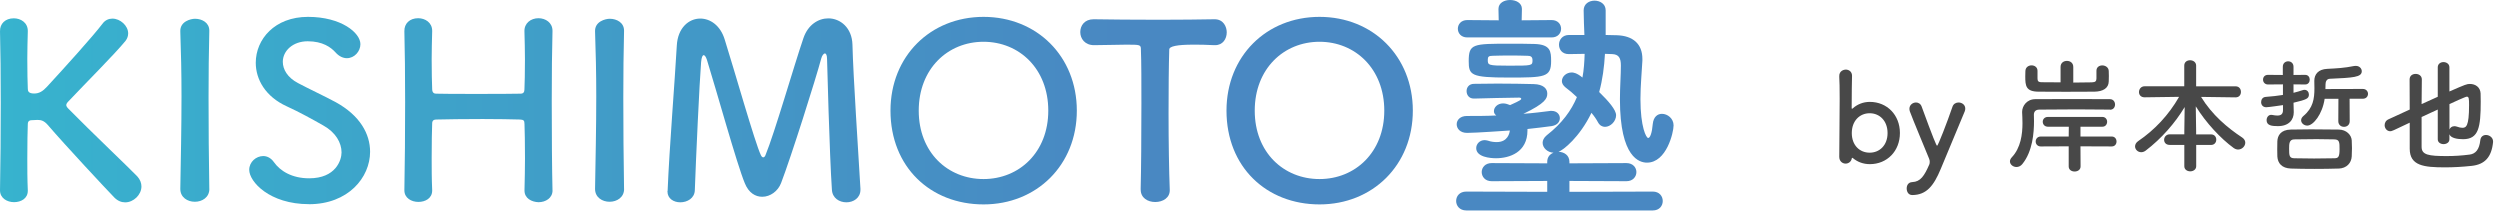
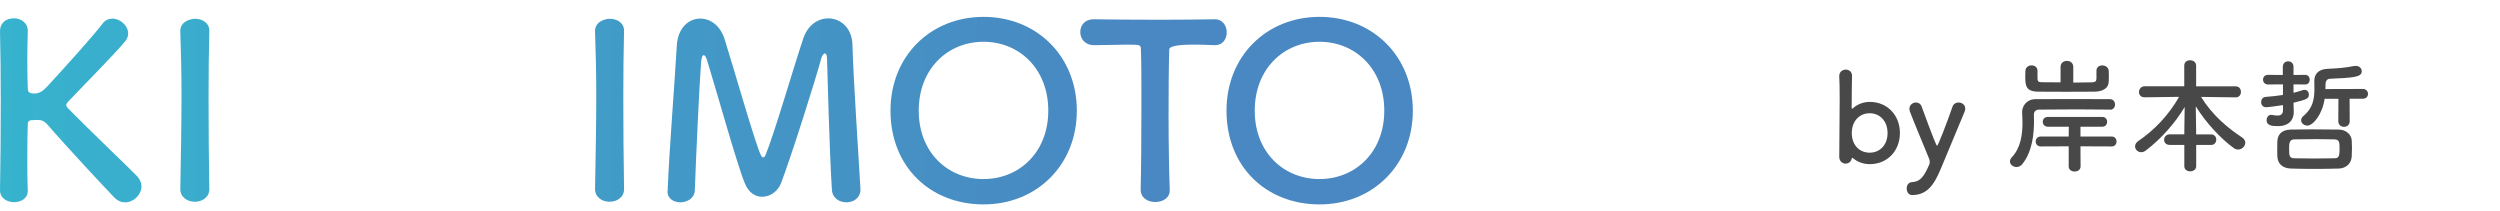
<svg xmlns="http://www.w3.org/2000/svg" width="332" height="28" viewBox="0 0 332 28" fill="none">
  <path d="M0.001 25.256C0.067 21.857 0.1 17.615 0.1 13.606C0.1 10.007 0.067 6.607 0.001 4.169C-0.032 3.141 0.71 2.432 1.83 2.432C2.758 2.432 3.692 3.009 3.692 4.102V4.169C3.659 5.454 3.626 6.707 3.626 7.827C3.626 9.563 3.659 10.975 3.692 11.777C3.692 12.068 3.759 12.419 4.527 12.419C5.203 12.419 5.681 12.128 6.264 11.492C8.577 8.986 12.294 4.878 13.613 3.148C13.965 2.664 14.448 2.472 14.932 2.472C15.959 2.472 17.02 3.406 17.02 4.434C17.02 4.752 16.92 5.11 16.669 5.428C15.257 7.164 11.34 11.074 9.094 13.453C8.901 13.645 8.802 13.805 8.802 13.963C8.802 14.089 8.901 14.255 9.094 14.447C11.824 17.237 17.696 22.824 18.239 23.434C18.623 23.851 18.783 24.335 18.783 24.753C18.783 25.879 17.722 26.873 16.629 26.873C16.118 26.873 15.635 26.681 15.184 26.23C14.091 25.104 8.669 19.298 6.323 16.568C5.84 16.025 5.455 15.925 4.978 15.925C4.753 15.925 4.561 15.958 4.302 15.958C4.044 15.958 3.692 15.992 3.692 16.475C3.659 17.31 3.626 19.014 3.626 21.094C3.626 22.38 3.626 23.792 3.692 25.27V25.336C3.692 26.363 2.791 26.847 1.863 26.847C0.936 26.847 0.001 26.31 0.001 25.283V25.25V25.256Z" fill="url(#paint0_linear_2_154)" />
  <path d="M27.802 25.091C27.802 26.217 26.841 26.794 25.874 26.794C24.906 26.794 23.945 26.217 23.945 25.091V25.058C24.012 21.207 24.104 16.906 24.104 12.764C24.104 9.715 24.038 6.793 23.945 4.195C23.879 2.85 25.324 2.492 25.9 2.492C26.828 2.492 27.796 3.009 27.796 4.062V4.129C27.729 6.793 27.696 9.808 27.696 12.923C27.696 16.933 27.729 21.108 27.796 25.058V25.091H27.802Z" fill="url(#paint1_linear_2_154)" />
-   <path d="M41.023 27.112C35.795 27.112 33.097 24.13 33.097 22.552C33.097 21.492 34.025 20.723 34.96 20.723C35.47 20.723 35.987 20.982 36.371 21.525C37.206 22.711 38.777 23.679 41.057 23.679C44.589 23.679 45.358 21.273 45.358 20.246C45.358 18.96 44.589 17.582 42.919 16.654C41.507 15.852 39.771 14.891 38.074 14.116C35.251 12.83 33.965 10.55 33.965 8.337C33.965 5.222 36.471 2.24 40.898 2.24C45.325 2.24 47.863 4.361 47.863 5.865C47.863 6.826 47.061 7.727 46.067 7.727C45.583 7.727 45.04 7.502 44.556 6.959C43.946 6.283 42.853 5.481 40.864 5.481C38.876 5.481 37.557 6.766 37.557 8.211C37.557 9.205 38.167 10.299 39.579 11.034C40.898 11.743 43.111 12.771 44.589 13.572C47.797 15.335 49.148 17.774 49.148 20.153C49.148 23.586 46.226 27.119 41.03 27.119L41.023 27.112Z" fill="url(#paint2_linear_2_154)" />
-   <path d="M73.377 25.283C73.377 26.31 72.45 26.853 71.515 26.853C70.588 26.82 69.653 26.337 69.653 25.309V25.243C69.686 23.798 69.719 22.354 69.719 21.041C69.719 19.02 69.686 17.35 69.653 16.482C69.653 15.972 69.527 15.905 69.043 15.872C67.917 15.839 66.028 15.806 64.099 15.806C61.727 15.806 59.255 15.839 58.002 15.872C57.744 15.872 57.393 15.905 57.393 16.383C57.359 17.218 57.326 18.921 57.326 21.035C57.326 22.32 57.326 23.765 57.393 25.236V25.303C57.393 26.33 56.491 26.814 55.564 26.814C54.636 26.814 53.701 26.303 53.701 25.276V25.243C53.768 21.843 53.801 17.602 53.801 13.592C53.801 10.001 53.768 6.594 53.701 4.155C53.668 3.128 54.41 2.419 55.53 2.419C56.458 2.419 57.393 2.995 57.393 4.089V4.155C57.359 5.441 57.326 6.72 57.326 7.847C57.326 9.583 57.359 11.021 57.393 11.83C57.393 12.313 57.651 12.439 57.903 12.439C58.705 12.472 60.918 12.472 63.231 12.472C65.544 12.472 67.983 12.472 69.136 12.439C69.52 12.439 69.646 12.214 69.646 11.863C69.68 11.094 69.713 9.649 69.713 7.88C69.713 6.727 69.68 5.441 69.646 4.155C69.613 3.095 70.481 2.419 71.509 2.419C72.436 2.419 73.371 2.995 73.371 4.089V4.155C73.305 6.501 73.272 9.934 73.272 13.433C73.272 17.927 73.305 22.546 73.371 25.243V25.276L73.377 25.283Z" fill="url(#paint3_linear_2_154)" />
  <path d="M82.881 25.091C82.881 26.217 81.92 26.794 80.952 26.794C79.985 26.794 79.024 26.217 79.024 25.091V25.058C79.09 21.207 79.183 16.906 79.183 12.764C79.183 9.715 79.117 6.793 79.024 4.195C78.958 2.85 80.402 2.492 80.979 2.492C81.907 2.492 82.874 3.009 82.874 4.062V4.129C82.808 6.793 82.775 9.808 82.775 12.923C82.775 16.933 82.808 21.108 82.874 25.058V25.091H82.881Z" fill="url(#paint4_linear_2_154)" />
  <path d="M88.66 25.349C88.885 19.729 89.621 10.716 89.879 6.057C90.005 3.685 91.483 2.465 92.994 2.465C94.313 2.465 95.658 3.367 96.235 5.229C97.454 9.079 100.277 19.033 101.046 20.604C101.139 20.796 101.238 20.896 101.364 20.896C101.457 20.896 101.59 20.796 101.656 20.604C102.875 17.648 105.44 8.728 106.693 5.07C107.302 3.274 108.681 2.439 109.999 2.439C111.603 2.439 113.147 3.691 113.207 5.938C113.3 10.08 114.009 20.511 114.267 25.071V25.197C114.267 26.29 113.34 26.867 112.405 26.867C111.471 26.867 110.543 26.323 110.477 25.197C110.159 20.604 109.834 7.866 109.834 7.866C109.834 7.323 109.708 7.098 109.542 7.098C109.377 7.098 109.158 7.389 109.058 7.774C108.349 10.438 105.049 20.869 103.73 24.302C103.313 25.395 102.285 26.131 101.225 26.131C100.324 26.131 99.429 25.621 98.912 24.335C97.885 21.896 95.062 11.723 93.876 7.933C93.75 7.548 93.584 7.323 93.458 7.323C93.299 7.323 93.166 7.582 93.107 8.251C92.881 11.074 92.431 20.836 92.272 25.263C92.239 26.323 91.278 26.867 90.343 26.867C89.475 26.867 88.64 26.383 88.64 25.422V25.356L88.66 25.349Z" fill="url(#paint5_linear_2_154)" />
  <path d="M118.257 14.693C118.257 7.469 123.552 2.24 130.617 2.24C137.681 2.24 143.003 7.469 143.003 14.693C143.003 21.916 137.675 27.145 130.617 27.145C123.559 27.145 118.257 22.168 118.257 14.693ZM139.212 14.693C139.212 9.139 135.362 5.547 130.61 5.547C125.858 5.547 122.008 9.139 122.008 14.693C122.008 20.246 125.858 23.778 130.61 23.778C135.362 23.778 139.212 20.213 139.212 14.693Z" fill="url(#paint6_linear_2_154)" />
  <path d="M151.479 25.157C151.545 22.652 151.579 18 151.579 13.765C151.579 10.941 151.579 8.277 151.512 6.574C151.512 5.931 151.413 5.931 149.524 5.931C148.305 5.931 146.794 5.998 145.289 5.998C144.07 5.998 143.46 5.129 143.46 4.261C143.46 3.393 144.037 2.558 145.223 2.558H145.289C147.218 2.591 150.618 2.624 153.958 2.624C156.688 2.624 159.412 2.591 161.241 2.558C162.494 2.525 162.911 3.585 162.911 4.294C162.911 5.163 162.394 5.998 161.367 5.998H161.241C160.148 5.931 159.22 5.931 158.451 5.931C156.335 5.931 155.277 6.146 155.277 6.574C155.21 8.755 155.184 11.869 155.184 15.017C155.184 18.868 155.25 22.784 155.343 25.157C155.409 26.284 154.408 26.827 153.414 26.827C152.42 26.827 151.486 26.284 151.486 25.19V25.157H151.479Z" fill="url(#paint7_linear_2_154)" />
  <path d="M162.878 14.693C162.878 7.469 168.173 2.24 175.238 2.24C182.302 2.24 187.624 7.469 187.624 14.693C187.624 21.916 182.296 27.145 175.238 27.145C168.18 27.145 162.878 22.168 162.878 14.693ZM183.833 14.693C183.833 9.139 179.983 5.547 175.231 5.547C170.479 5.547 166.629 9.139 166.629 14.693C166.629 20.246 170.479 23.778 175.231 23.778C179.983 23.778 183.833 20.213 183.833 14.693Z" fill="url(#paint8_linear_2_154)" />
-   <path d="M194.722 27.947C193.82 27.947 193.376 27.304 193.376 26.694C193.376 26.052 193.827 25.442 194.722 25.442L205.471 25.475V24.03L198.088 24.063C197.22 24.063 196.77 23.454 196.77 22.844C196.77 22.267 197.22 21.658 198.088 21.658L205.471 21.691V21.499C205.471 20.856 205.822 20.471 206.306 20.279C205.504 20.246 204.861 19.636 204.861 18.96C204.861 18.642 205.02 18.285 205.405 17.966C207.459 16.363 208.679 14.659 209.414 12.896C208.904 12.413 208.387 11.962 207.903 11.611C207.585 11.352 207.419 11.067 207.419 10.776C207.419 10.166 207.996 9.623 208.738 9.623C208.897 9.623 209.381 9.656 210.15 10.299C210.342 9.271 210.408 8.211 210.441 7.151C209.706 7.151 208.964 7.184 208.354 7.184H208.321C207.453 7.184 207.035 6.574 207.035 5.931C207.035 5.289 207.486 4.646 208.354 4.646H210.408C210.375 3.585 210.309 2.492 210.309 1.372C210.309 0.504 211.045 0.086 211.754 0.086C212.463 0.086 213.232 0.504 213.232 1.372V4.646C213.775 4.646 214.259 4.679 214.709 4.679C216.863 4.745 218.109 5.832 218.109 7.827V8.052C218.043 9.464 217.851 11.326 217.851 13.155C217.851 16.88 218.619 18.324 218.878 18.324C219.136 18.324 219.388 17.648 219.488 16.462C219.587 15.501 220.13 15.117 220.707 15.117C221.443 15.117 222.251 15.726 222.251 16.654C222.251 17.582 221.323 21.598 218.719 21.598C217.758 21.598 215.127 20.988 215.127 13.188C215.127 11.551 215.253 10.014 215.253 8.695C215.253 7.734 214.994 7.217 214.1 7.184C213.841 7.184 213.49 7.151 213.139 7.151C213.039 8.887 212.821 10.584 212.37 12.221C213.623 13.44 214.617 14.593 214.617 15.302C214.617 16.104 213.881 16.846 213.139 16.846C212.788 16.846 212.43 16.654 212.211 16.237C211.986 15.819 211.701 15.402 211.343 14.984C209.805 18.192 207.585 19.961 206.975 20.153C207.711 20.186 208.42 20.604 208.42 21.499V21.691L215.995 21.658C216.863 21.658 217.314 22.267 217.314 22.844C217.314 23.454 216.863 24.063 215.995 24.063L208.42 24.03V25.475L219.494 25.442C220.362 25.442 220.813 26.052 220.813 26.694C220.813 27.337 220.362 27.947 219.494 27.947H194.715H194.722ZM205.862 14.726H206.054C206.763 14.726 207.148 15.209 207.148 15.687C207.148 16.164 206.83 16.621 206.054 16.747C205.126 16.873 204.033 17.005 202.847 17.131V17.323C202.847 20.246 200.441 21.015 198.672 21.015C197.903 21.015 196.041 20.856 196.041 19.67C196.041 19.126 196.491 18.609 197.167 18.609C197.293 18.609 197.426 18.642 197.585 18.675C198.035 18.834 198.42 18.868 198.771 18.868C200.249 18.868 200.474 17.648 200.507 17.33C199.964 17.363 195.981 17.648 194.828 17.648C193.9 17.648 193.449 17.072 193.449 16.495C193.449 15.952 193.9 15.402 194.795 15.402C196.08 15.402 197.426 15.402 198.711 15.335C198.486 15.176 198.393 14.984 198.393 14.759C198.393 14.248 198.877 13.732 199.613 13.732C199.964 13.732 200.289 13.857 200.54 13.957C201.985 13.314 202.018 13.221 202.018 13.122C202.018 13.023 201.919 12.963 201.727 12.963C200.024 12.996 197.392 13.029 195.789 13.089H195.722C195.08 13.089 194.762 12.605 194.762 12.095C194.762 11.611 195.08 11.134 195.756 11.134C196.524 11.134 197.684 11.101 198.87 11.101C200.574 11.101 202.436 11.134 203.682 11.167C204.967 11.2 205.478 11.777 205.478 12.419C205.478 13.062 205.252 13.705 202.303 15.117C203.649 15.017 204.868 14.858 205.869 14.732L205.862 14.726ZM194.854 4.97C194.019 4.97 193.602 4.394 193.602 3.817C193.602 3.241 194.019 2.664 194.854 2.664L199.029 2.697L198.996 1.186C198.996 0.384 199.765 0 200.54 0C201.316 0 202.111 0.384 202.111 1.186L202.078 2.697L206.061 2.664C206.896 2.664 207.313 3.241 207.313 3.817C207.313 4.394 206.896 4.97 206.061 4.97H194.854ZM200.342 10.299C195.338 10.299 195.046 9.981 195.046 8.118C195.046 5.805 195.59 5.805 200.567 5.805C201.594 5.805 202.655 5.805 203.775 5.839C205.928 5.905 205.988 6.833 205.988 8.118C205.988 10.272 205.153 10.299 200.342 10.299ZM202.814 7.409C202.045 7.376 201.303 7.376 200.534 7.376C199.765 7.376 199.056 7.376 198.221 7.409C197.711 7.409 197.578 7.535 197.578 7.92C197.578 8.655 197.578 8.721 200.368 8.721C203.45 8.721 203.516 8.721 203.516 8.012C203.516 7.562 203.324 7.403 202.807 7.403L202.814 7.409Z" fill="url(#paint9_linear_2_154)" />
  <path d="M246.068 21.002C246.068 21.002 246.005 20.955 245.965 20.955C245.95 20.955 245.934 20.971 245.918 21.034C245.839 21.491 245.46 21.728 245.098 21.728C244.687 21.728 244.253 21.428 244.253 20.821C244.253 19.172 244.309 15.716 244.309 13.113C244.309 11.811 244.293 10.722 244.253 10.178C244.206 9.365 244.932 9.239 245.113 9.239C245.539 9.239 245.95 9.523 245.95 10.059V10.091C245.934 10.785 245.902 12.45 245.902 14.359C245.902 14.422 245.918 14.438 245.95 14.438C245.965 14.438 245.997 14.438 246.029 14.406C246.636 13.862 247.409 13.531 248.317 13.531C250.589 13.531 252.309 15.258 252.309 17.665C252.309 20.071 250.597 21.799 248.317 21.799C247.425 21.799 246.668 21.499 246.06 20.994L246.068 21.002ZM250.668 17.673C250.668 16.04 249.61 15.038 248.293 15.038C246.975 15.038 245.918 16.04 245.918 17.673C245.918 19.306 246.975 20.276 248.293 20.276C249.61 20.276 250.668 19.29 250.668 17.673Z" fill="#484848" />
  <path d="M253.95 25.902C253.421 25.902 253.208 25.444 253.208 25.026C253.208 24.608 253.421 24.206 253.95 24.182C255.039 24.134 255.551 23.377 256.238 21.775C256.254 21.712 256.269 21.625 256.269 21.515C256.269 21.381 256.254 21.231 256.191 21.089C255.693 19.85 254.029 15.898 253.634 14.809C253.587 14.675 253.571 14.564 253.571 14.446C253.571 13.933 254.013 13.61 254.447 13.61C254.747 13.61 255.054 13.775 255.189 14.138C256.719 18.312 257.153 19.361 257.248 19.361C257.366 19.361 258.565 16.292 259.291 14.17C259.425 13.775 259.772 13.61 260.096 13.61C260.538 13.61 260.987 13.909 260.987 14.414C260.987 14.533 260.972 14.659 260.909 14.809C260.12 16.734 258.699 20.103 257.729 22.438C256.806 24.647 255.867 25.886 253.958 25.902H253.95Z" fill="#484848" />
  <path d="M280.207 14.556C278.708 14.541 277.24 14.525 275.804 14.525C274.061 14.525 272.396 14.541 270.826 14.556C270.313 14.556 270.1 14.84 270.1 15.235C270.1 15.464 270.116 15.748 270.116 16.079C270.116 17.625 269.934 20.103 268.569 21.783C268.341 22.067 268.057 22.178 267.78 22.178C267.339 22.178 266.92 21.846 266.92 21.436C266.92 21.255 266.999 21.073 267.165 20.892C268.364 19.637 268.585 17.807 268.585 16.363C268.585 15.803 268.554 15.306 268.538 14.911V14.848C268.538 14.091 269.145 13.184 270.266 13.168C271.796 13.152 273.429 13.152 275.11 13.152C276.791 13.152 278.518 13.152 280.199 13.168C280.641 13.168 280.877 13.515 280.877 13.878C280.877 14.241 280.649 14.572 280.215 14.572H280.199L280.207 14.556ZM278.408 9.428V9.396C278.408 8.915 278.787 8.686 279.181 8.686C279.576 8.686 280.025 8.931 280.041 9.428C280.057 9.578 280.057 9.823 280.057 10.083C280.057 10.343 280.057 10.611 280.041 10.809C280.025 11.7 279.299 12.158 278.132 12.174C276.964 12.174 275.646 12.189 274.345 12.189C273.043 12.189 271.788 12.174 270.7 12.174C269.035 12.158 268.956 11.4 268.956 10.146C268.956 9.886 268.972 9.617 268.972 9.436C268.988 8.923 269.398 8.679 269.792 8.679C270.187 8.679 270.581 8.923 270.581 9.404V10.406C270.597 10.738 270.629 10.919 271.173 10.919C271.867 10.919 272.719 10.935 273.643 10.935V8.892C273.643 8.347 274.053 8.087 274.487 8.087C274.921 8.087 275.331 8.347 275.331 8.892V10.966C276.207 10.966 277.059 10.951 277.8 10.935C278.313 10.919 278.392 10.754 278.408 10.422V9.436V9.428ZM276.286 19.432L276.301 22.099C276.301 22.556 275.907 22.777 275.512 22.777C275.118 22.777 274.723 22.564 274.723 22.099V19.432L271.015 19.448C270.573 19.448 270.337 19.117 270.337 18.793C270.337 18.47 270.566 18.13 271.015 18.13H274.723L274.739 16.829H271.97C271.512 16.829 271.276 16.497 271.276 16.166C271.276 15.85 271.504 15.527 271.97 15.527H279.189C279.615 15.527 279.828 15.858 279.828 16.166C279.828 16.497 279.615 16.829 279.189 16.829H276.286V18.13H280.436C280.862 18.13 281.075 18.462 281.075 18.793C281.075 19.125 280.862 19.448 280.436 19.448L276.286 19.432Z" fill="#484848" />
  <path d="M291.655 19.243V22.075C291.655 22.517 291.26 22.754 290.866 22.754C290.471 22.754 290.077 22.525 290.077 22.075V19.243H288.136C287.623 19.243 287.394 18.912 287.394 18.564C287.394 18.217 287.655 17.838 288.136 17.838H290.077V17.428L290.124 14.217C288.854 16.339 287.039 18.407 284.949 20C284.751 20.15 284.538 20.213 284.357 20.213C283.899 20.213 283.536 19.85 283.536 19.44C283.536 19.195 283.67 18.927 283.962 18.73C286.108 17.278 288.002 15.282 289.383 12.86L284.814 12.923H284.799C284.286 12.923 284.057 12.576 284.057 12.229C284.057 11.85 284.317 11.456 284.814 11.456H290.069V8.71C290.069 8.229 290.448 8 290.842 8C291.237 8 291.647 8.245 291.647 8.71V11.464H296.886C297.367 11.464 297.596 11.826 297.596 12.205C297.596 12.584 297.367 12.931 296.886 12.931H296.87L292.302 12.868C293.753 15.243 295.797 16.971 297.777 18.272C298.053 18.47 298.172 18.698 298.172 18.951C298.172 19.409 297.746 19.858 297.217 19.858C297.036 19.858 296.838 19.795 296.641 19.661C294.897 18.391 292.949 16.3 291.6 14.122L291.647 17.42V17.846H293.611C294.093 17.846 294.321 18.194 294.321 18.541C294.321 18.904 294.093 19.251 293.611 19.251H291.647L291.655 19.243Z" fill="#484848" />
  <path d="M304.61 14.888V14.919C304.61 15.89 303.986 16.75 302.503 16.75C301.698 16.75 301.004 16.671 301.004 15.961C301.004 15.598 301.233 15.251 301.612 15.251C301.659 15.251 301.714 15.251 301.762 15.266C302.006 15.314 302.243 15.345 302.424 15.345C302.906 15.345 303.182 15.164 303.182 14.62V13.957C303.079 13.973 301.257 14.241 300.957 14.241C300.499 14.241 300.278 13.909 300.278 13.562C300.278 13.215 300.475 12.899 300.886 12.868C301.746 12.805 302.487 12.718 303.174 12.608V11.203L301.193 11.219C300.752 11.219 300.531 10.888 300.531 10.58C300.531 10.249 300.744 9.941 301.193 9.941L303.158 9.957V8.868C303.158 8.371 303.521 8.142 303.868 8.142C304.215 8.142 304.578 8.371 304.578 8.868V9.957L306.125 9.941C306.535 9.941 306.732 10.257 306.732 10.58C306.732 10.896 306.535 11.219 306.125 11.219L304.578 11.203V12.324C304.988 12.229 305.414 12.095 305.833 11.961C305.912 11.929 305.983 11.929 306.046 11.929C306.409 11.929 306.622 12.245 306.622 12.552C306.622 13.097 306.306 13.231 304.578 13.641L304.61 14.88V14.888ZM310.543 22.383C309.588 22.415 308.468 22.43 307.347 22.43C306.227 22.43 305.154 22.415 304.231 22.383C303.032 22.336 302.487 21.689 302.432 20.781C302.416 20.434 302.416 20.119 302.416 19.843C302.416 19.464 302.416 19.117 302.432 18.754C302.464 18.012 302.874 17.239 304.199 17.207C304.894 17.192 305.864 17.176 306.906 17.176C308.176 17.176 309.541 17.192 310.598 17.207C311.6 17.223 312.263 17.917 312.31 18.627C312.326 18.959 312.342 19.306 312.342 19.669C312.342 20.032 312.326 20.379 312.31 20.773C312.263 21.633 311.647 22.359 310.543 22.391V22.383ZM310.693 19.811C310.693 18.919 310.693 18.525 309.998 18.509C309.391 18.493 308.531 18.477 307.639 18.477C306.566 18.477 305.446 18.493 304.673 18.509C304.01 18.525 303.994 19.085 303.994 19.748C303.994 20.687 304.026 21.002 304.689 21.018C305.399 21.034 306.353 21.05 307.308 21.05C308.263 21.05 309.273 21.034 310.03 21.018C310.511 21.002 310.693 20.868 310.693 19.819V19.811ZM312.026 13.12L312.042 16.087C312.042 16.6 311.663 16.844 311.284 16.844C310.906 16.844 310.527 16.6 310.527 16.087L310.543 13.12H308.712C308.413 15.18 307.198 16.679 306.409 16.679C305.967 16.679 305.588 16.347 305.588 15.969C305.588 15.771 305.691 15.574 305.904 15.393C307.174 14.335 307.355 13.12 307.355 11.732C307.355 11.416 307.355 11.093 307.34 10.761V10.73C307.34 9.886 307.852 9.199 309.052 9.144C310.322 9.081 311.355 9.026 312.626 8.765C312.705 8.75 312.776 8.75 312.854 8.75C313.336 8.75 313.643 9.097 313.643 9.46C313.643 10.264 312.492 10.32 309.391 10.462C308.996 10.477 308.831 10.825 308.831 11.187C308.831 11.385 308.815 11.598 308.815 11.826L313.778 11.811C314.235 11.811 314.472 12.142 314.472 12.458C314.472 12.789 314.243 13.113 313.778 13.113H312.034L312.026 13.12Z" fill="#484848" />
-   <path d="M325.281 18.501C325.281 18.927 324.886 19.14 324.508 19.14C324.129 19.14 323.734 18.927 323.734 18.501V14.549C323.04 14.88 322.298 15.203 321.588 15.535V19.503C321.588 20.576 322.527 20.726 324.918 20.726C325.943 20.726 326.93 20.663 327.963 20.529C328.784 20.426 329.249 19.835 329.383 18.635C329.431 18.138 329.778 17.925 330.141 17.925C330.583 17.925 331.08 18.257 331.08 18.785V18.864C330.882 20.876 329.975 21.846 328.231 22.028C326.993 22.162 325.825 22.225 324.705 22.225C321.872 22.225 320.01 22.012 320.01 19.74V16.292C317.707 17.397 317.62 17.428 317.423 17.428C316.981 17.428 316.681 17.034 316.681 16.623C316.681 16.308 316.831 16 317.21 15.835L320.01 14.549C320.01 13.081 319.995 11.614 319.995 10.556C319.995 10.043 320.389 9.815 320.799 9.815C321.21 9.815 321.62 10.059 321.62 10.54V10.556C321.604 11.432 321.588 12.6 321.588 13.823C322.314 13.491 323.04 13.16 323.734 12.852V8.939C323.734 8.481 324.113 8.245 324.492 8.245C324.87 8.245 325.281 8.473 325.281 8.939V12.15C327.458 11.195 327.608 11.148 328.003 11.148C328.728 11.148 329.383 11.574 329.423 12.402C329.439 12.734 329.439 13.113 329.439 13.491C329.439 16.9 329.178 18.485 327.095 18.485C326.322 18.485 325.462 18.335 325.281 17.831V18.509V18.501ZM325.281 17.215C325.375 16.955 325.612 16.758 325.943 16.758C326.046 16.758 326.156 16.773 326.291 16.821C326.551 16.915 326.788 16.971 326.985 16.971C327.482 16.971 327.892 16.837 327.892 13.973C327.892 13.097 327.876 12.836 327.592 12.836C327.427 12.836 325.699 13.625 325.289 13.823V17.215H325.281Z" fill="#484848" />
  <defs>
    <linearGradient id="paint0_linear_2_154" x1="1.14441e-05" y1="13.973" x2="148.751" y2="13.973" gradientUnits="userSpaceOnUse">
      <stop stop-color="#37B3CE" />
      <stop offset="1" stop-color="#4988C2" />
    </linearGradient>
    <linearGradient id="paint1_linear_2_154" x1="1.14441e-05" y1="13.973" x2="148.751" y2="13.973" gradientUnits="userSpaceOnUse">
      <stop stop-color="#37B3CE" />
      <stop offset="1" stop-color="#4988C2" />
    </linearGradient>
    <linearGradient id="paint2_linear_2_154" x1="1.14441e-05" y1="13.973" x2="148.751" y2="13.973" gradientUnits="userSpaceOnUse">
      <stop stop-color="#37B3CE" />
      <stop offset="1" stop-color="#4988C2" />
    </linearGradient>
    <linearGradient id="paint3_linear_2_154" x1="1.14441e-05" y1="13.973" x2="148.751" y2="13.973" gradientUnits="userSpaceOnUse">
      <stop stop-color="#37B3CE" />
      <stop offset="1" stop-color="#4988C2" />
    </linearGradient>
    <linearGradient id="paint4_linear_2_154" x1="1.14441e-05" y1="13.973" x2="148.751" y2="13.973" gradientUnits="userSpaceOnUse">
      <stop stop-color="#37B3CE" />
      <stop offset="1" stop-color="#4988C2" />
    </linearGradient>
    <linearGradient id="paint5_linear_2_154" x1="1.14441e-05" y1="13.973" x2="148.751" y2="13.973" gradientUnits="userSpaceOnUse">
      <stop stop-color="#37B3CE" />
      <stop offset="1" stop-color="#4988C2" />
    </linearGradient>
    <linearGradient id="paint6_linear_2_154" x1="1.14441e-05" y1="13.973" x2="148.751" y2="13.973" gradientUnits="userSpaceOnUse">
      <stop stop-color="#37B3CE" />
      <stop offset="1" stop-color="#4988C2" />
    </linearGradient>
    <linearGradient id="paint7_linear_2_154" x1="1.14441e-05" y1="13.973" x2="148.751" y2="13.973" gradientUnits="userSpaceOnUse">
      <stop stop-color="#37B3CE" />
      <stop offset="1" stop-color="#4988C2" />
    </linearGradient>
    <linearGradient id="paint8_linear_2_154" x1="1.14441e-05" y1="13.973" x2="148.751" y2="13.973" gradientUnits="userSpaceOnUse">
      <stop stop-color="#37B3CE" />
      <stop offset="1" stop-color="#4988C2" />
    </linearGradient>
    <linearGradient id="paint9_linear_2_154" x1="1.14441e-05" y1="13.973" x2="148.751" y2="13.973" gradientUnits="userSpaceOnUse">
      <stop stop-color="#37B3CE" />
      <stop offset="1" stop-color="#4988C2" />
    </linearGradient>
  </defs>
</svg>